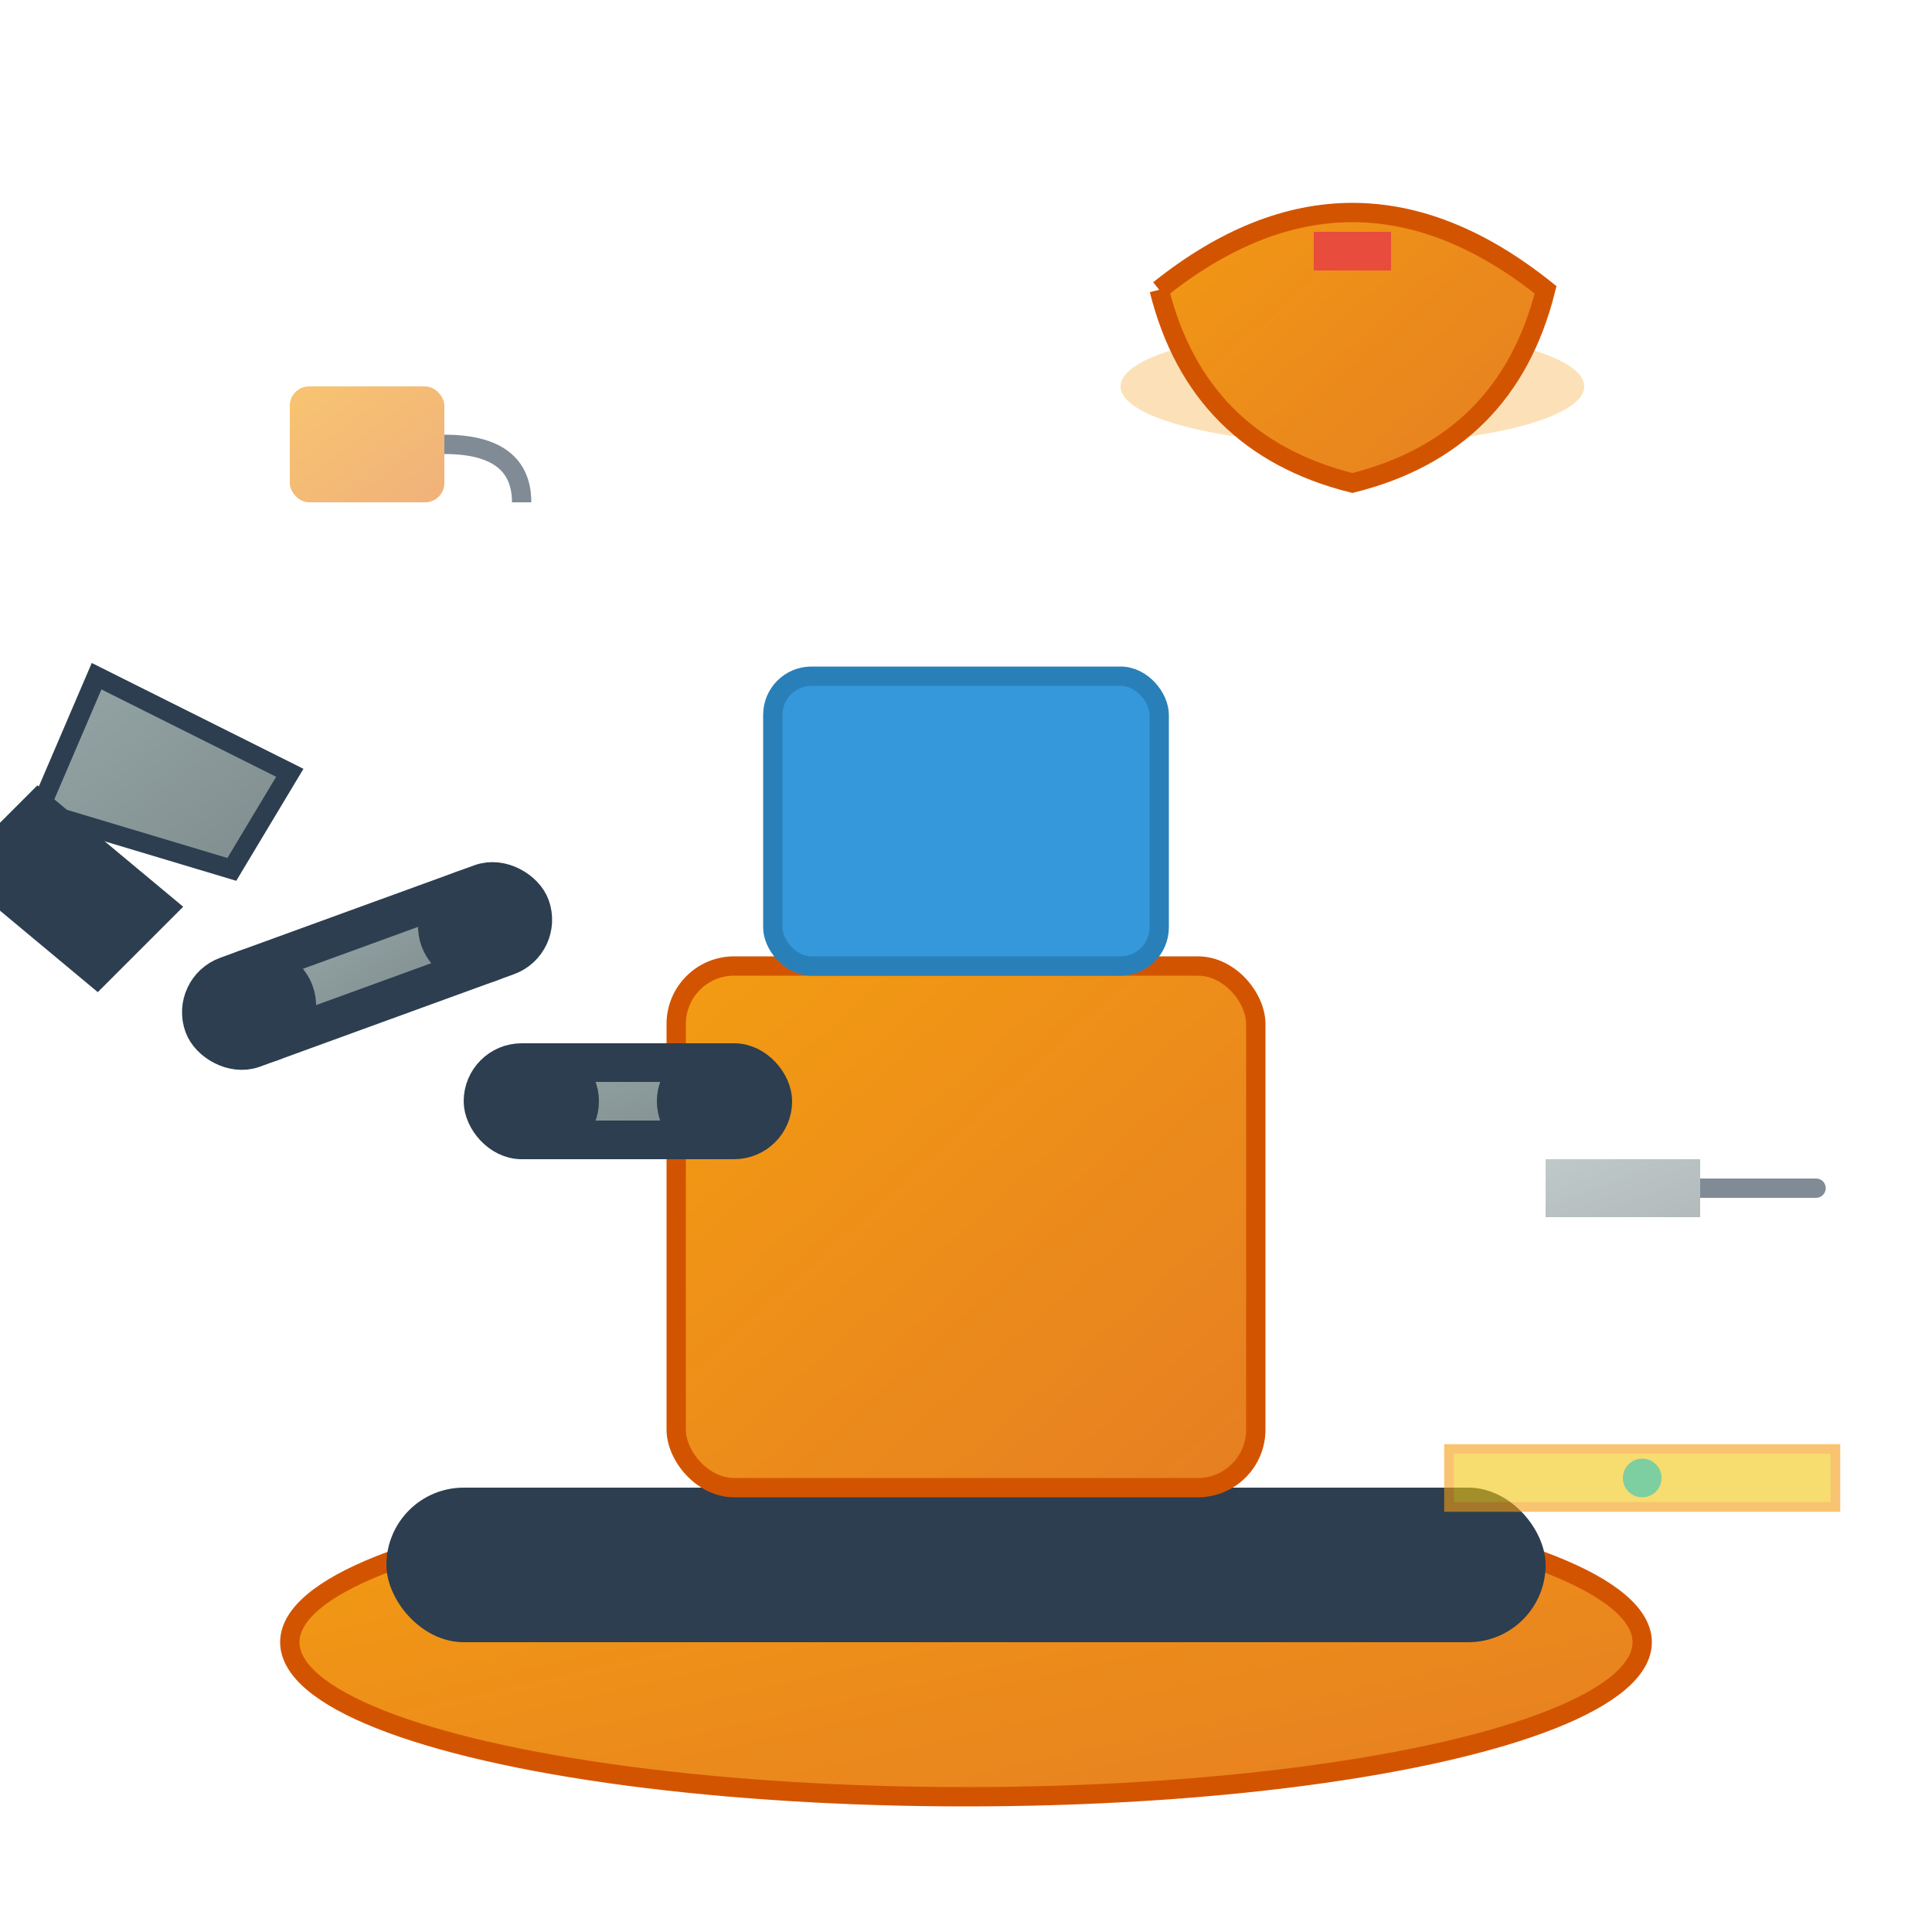
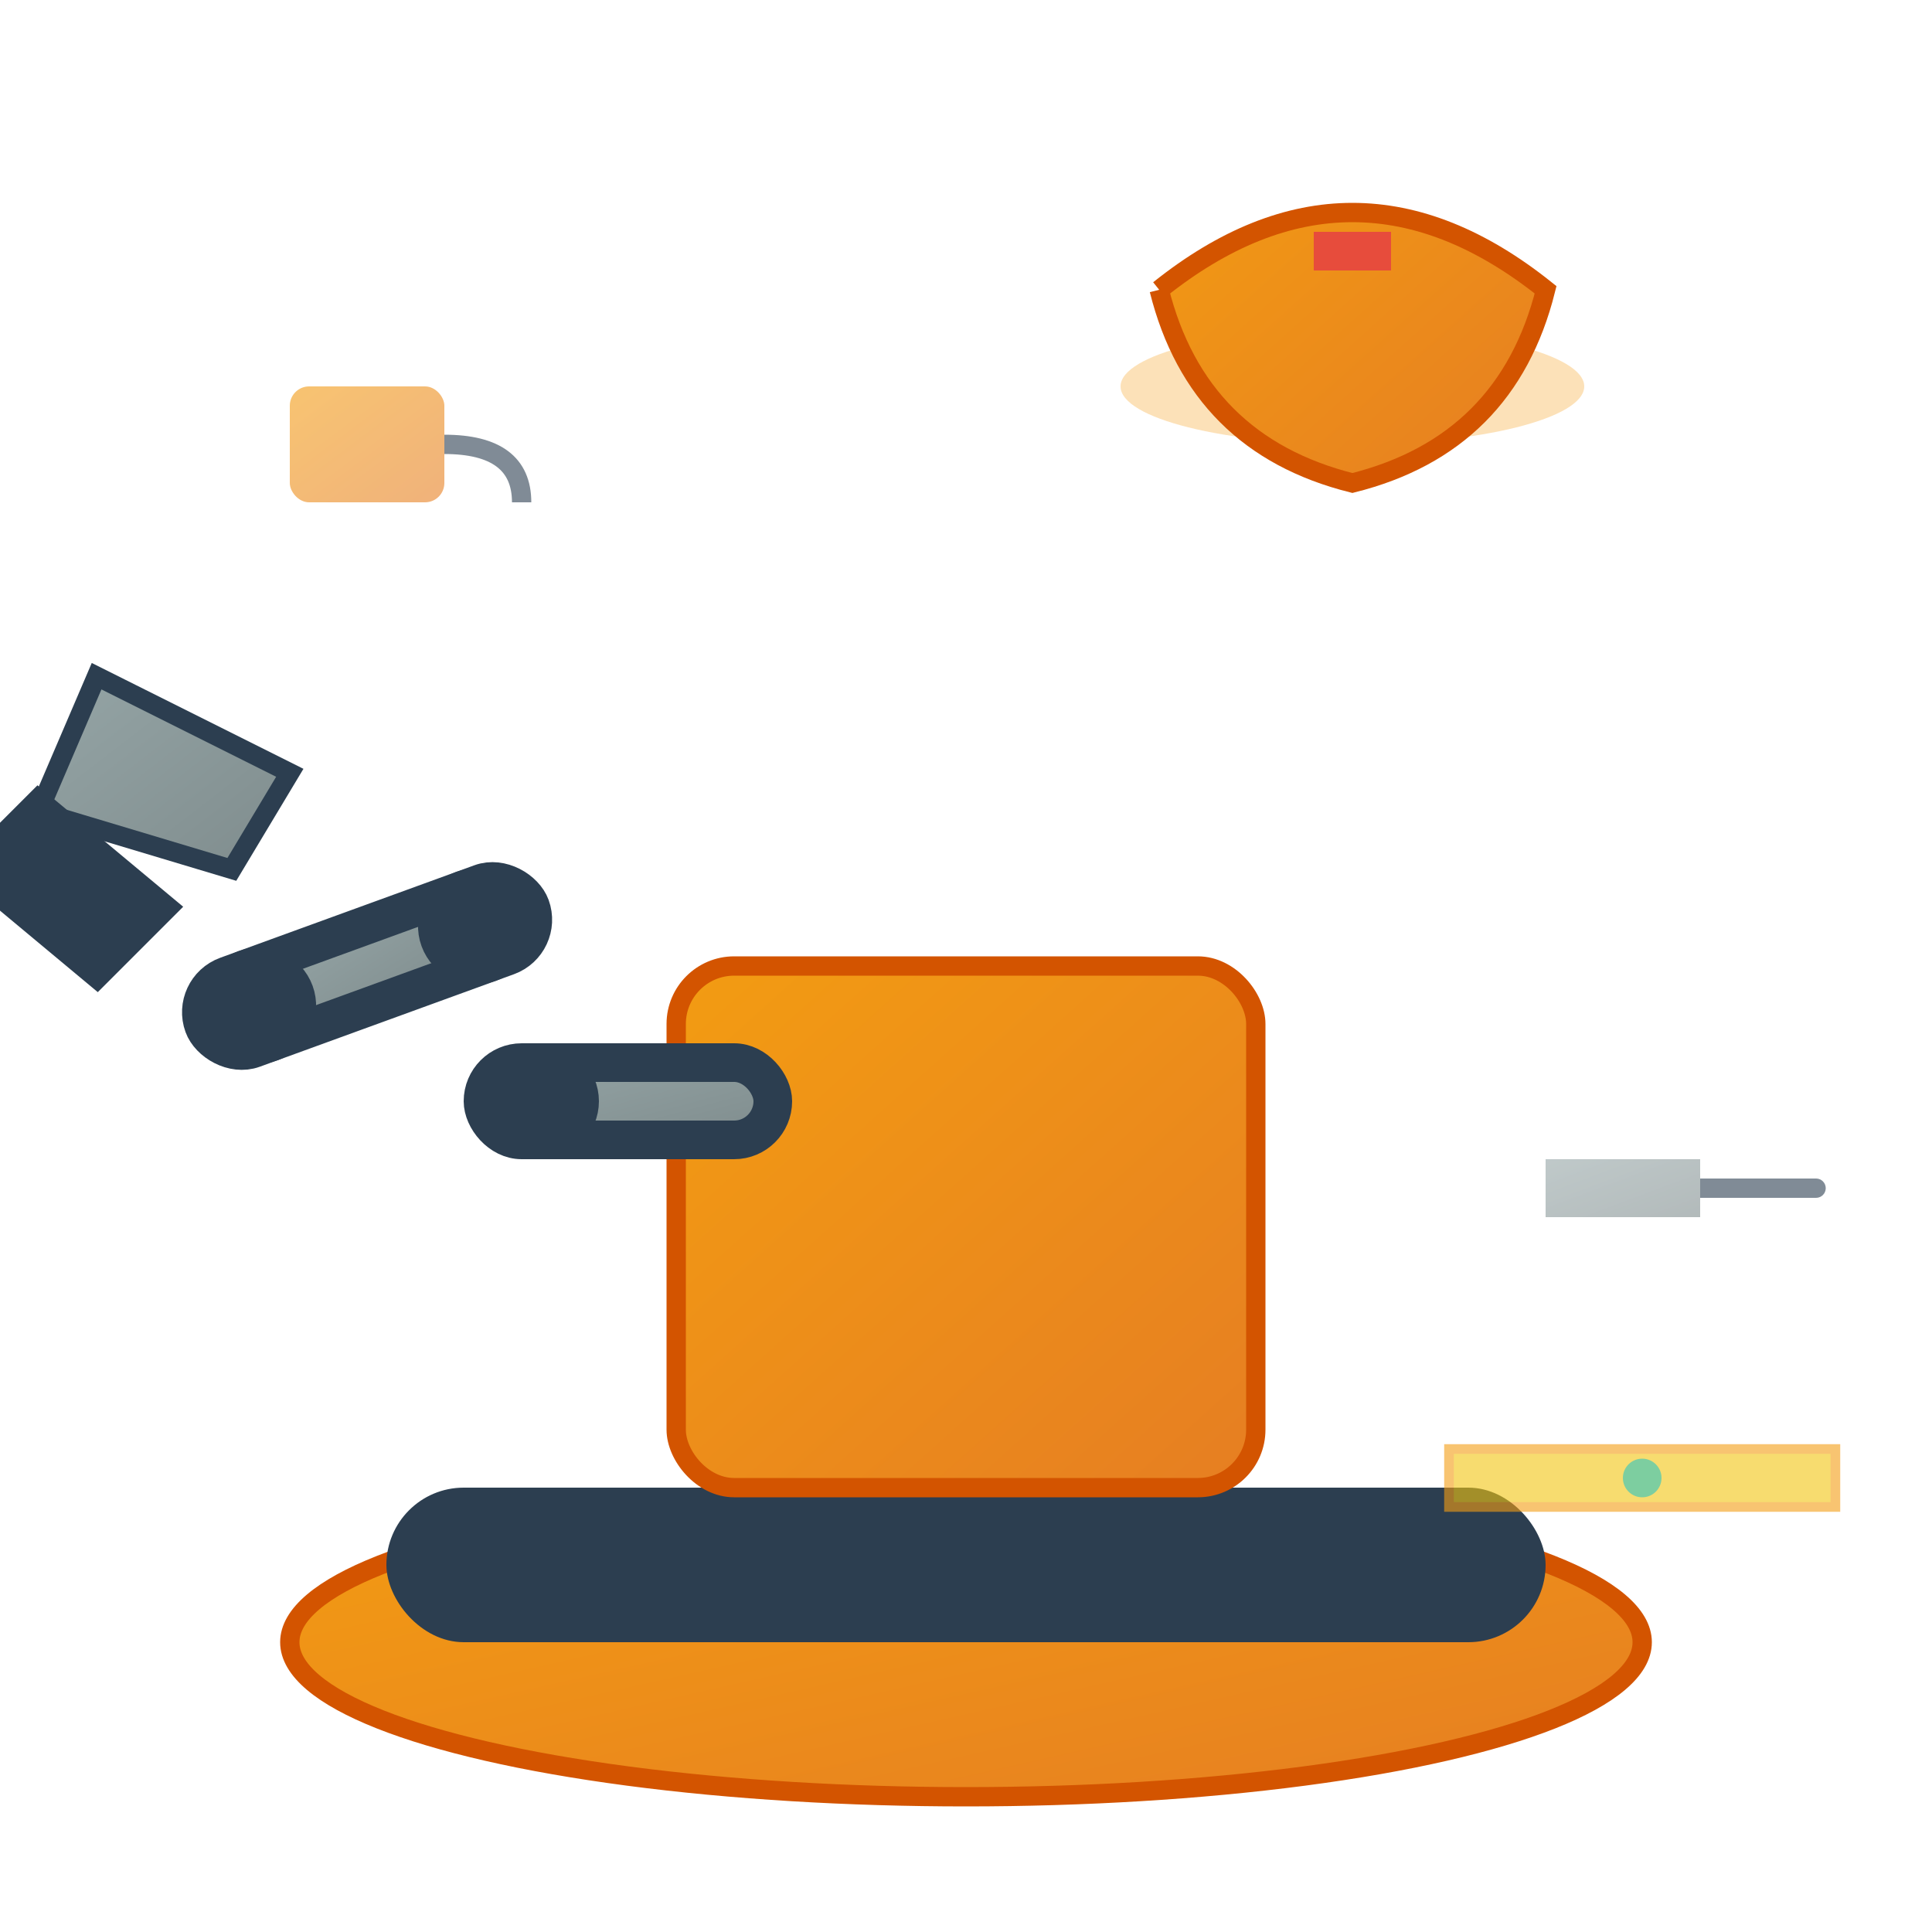
<svg xmlns="http://www.w3.org/2000/svg" viewBox="0 0 100 100" width="100" height="100">
  <defs>
    <linearGradient id="equipmentGradient" x1="0%" y1="0%" x2="100%" y2="100%">
      <stop offset="0%" style="stop-color:#f39c12" />
      <stop offset="100%" style="stop-color:#e67e22" />
    </linearGradient>
    <linearGradient id="metalGradient" x1="0%" y1="0%" x2="100%" y2="100%">
      <stop offset="0%" style="stop-color:#95a5a6" />
      <stop offset="100%" style="stop-color:#7f8c8d" />
    </linearGradient>
  </defs>
  <ellipse cx="50" cy="85" rx="35" ry="8" fill="url(#equipmentGradient)" stroke="#d35400" stroke-width="1" />
  <rect x="20" y="77" width="60" height="8" rx="4" fill="#2c3e50" />
  <rect x="35" y="50" width="30" height="27" rx="3" fill="url(#equipmentGradient)" stroke="#d35400" stroke-width="1" />
-   <rect x="40" y="35" width="20" height="15" rx="2" fill="#3498db" stroke="#2980b9" stroke-width="1" />
  <g stroke="#2c3e50" stroke-width="2" fill="url(#metalGradient)">
    <rect x="25" y="55" width="15" height="4" rx="2" />
    <circle cx="28" cy="57" r="2" fill="#2c3e50" />
-     <circle cx="37" cy="57" r="2" fill="#2c3e50" />
    <rect x="10" y="48" width="18" height="4" rx="2" transform="rotate(-20 19 50)" />
    <circle cx="13" cy="50" r="2" fill="#2c3e50" transform="rotate(-20 19 50)" />
    <circle cx="25" cy="50" r="2" fill="#2c3e50" transform="rotate(-20 19 50)" />
    <path d="M5 35 L15 40 L12 45 L2 42 Z" fill="url(#metalGradient)" stroke="#2c3e50" stroke-width="1" />
    <path d="M2 42 L8 47 L5 50 L-1 45 Z" fill="#2c3e50" />
  </g>
  <g transform="translate(70,15)">
    <ellipse cx="0" cy="5" rx="12" ry="3" fill="#f39c12" opacity="0.3" />
    <path d="M-10 0 Q0 -8 10 0 Q8 8 0 10 Q-8 8 -10 0" fill="url(#equipmentGradient)" stroke="#d35400" stroke-width="1" />
    <rect x="-2" y="-3" width="4" height="2" fill="#e74c3c" />
  </g>
  <g opacity="0.6">
    <g transform="translate(80,60)">
      <rect x="0" y="0" width="8" height="3" fill="url(#metalGradient)" />
      <rect x="8" y="1" width="6" height="1" fill="#2c3e50" />
      <circle cx="14" cy="1.5" r="0.5" fill="#2c3e50" />
    </g>
    <g transform="translate(75,75)">
      <rect x="0" y="0" width="20" height="3" fill="#f1c40f" stroke="#f39c12" stroke-width="0.5" />
      <circle cx="10" cy="1.5" r="1" fill="#27ae60" />
    </g>
    <g transform="translate(15,20)">
      <rect x="0" y="0" width="8" height="6" rx="1" fill="url(#equipmentGradient)" />
      <path d="M8 3 Q12 3 12 6" stroke="#2c3e50" stroke-width="1" fill="none" />
    </g>
  </g>
</svg>